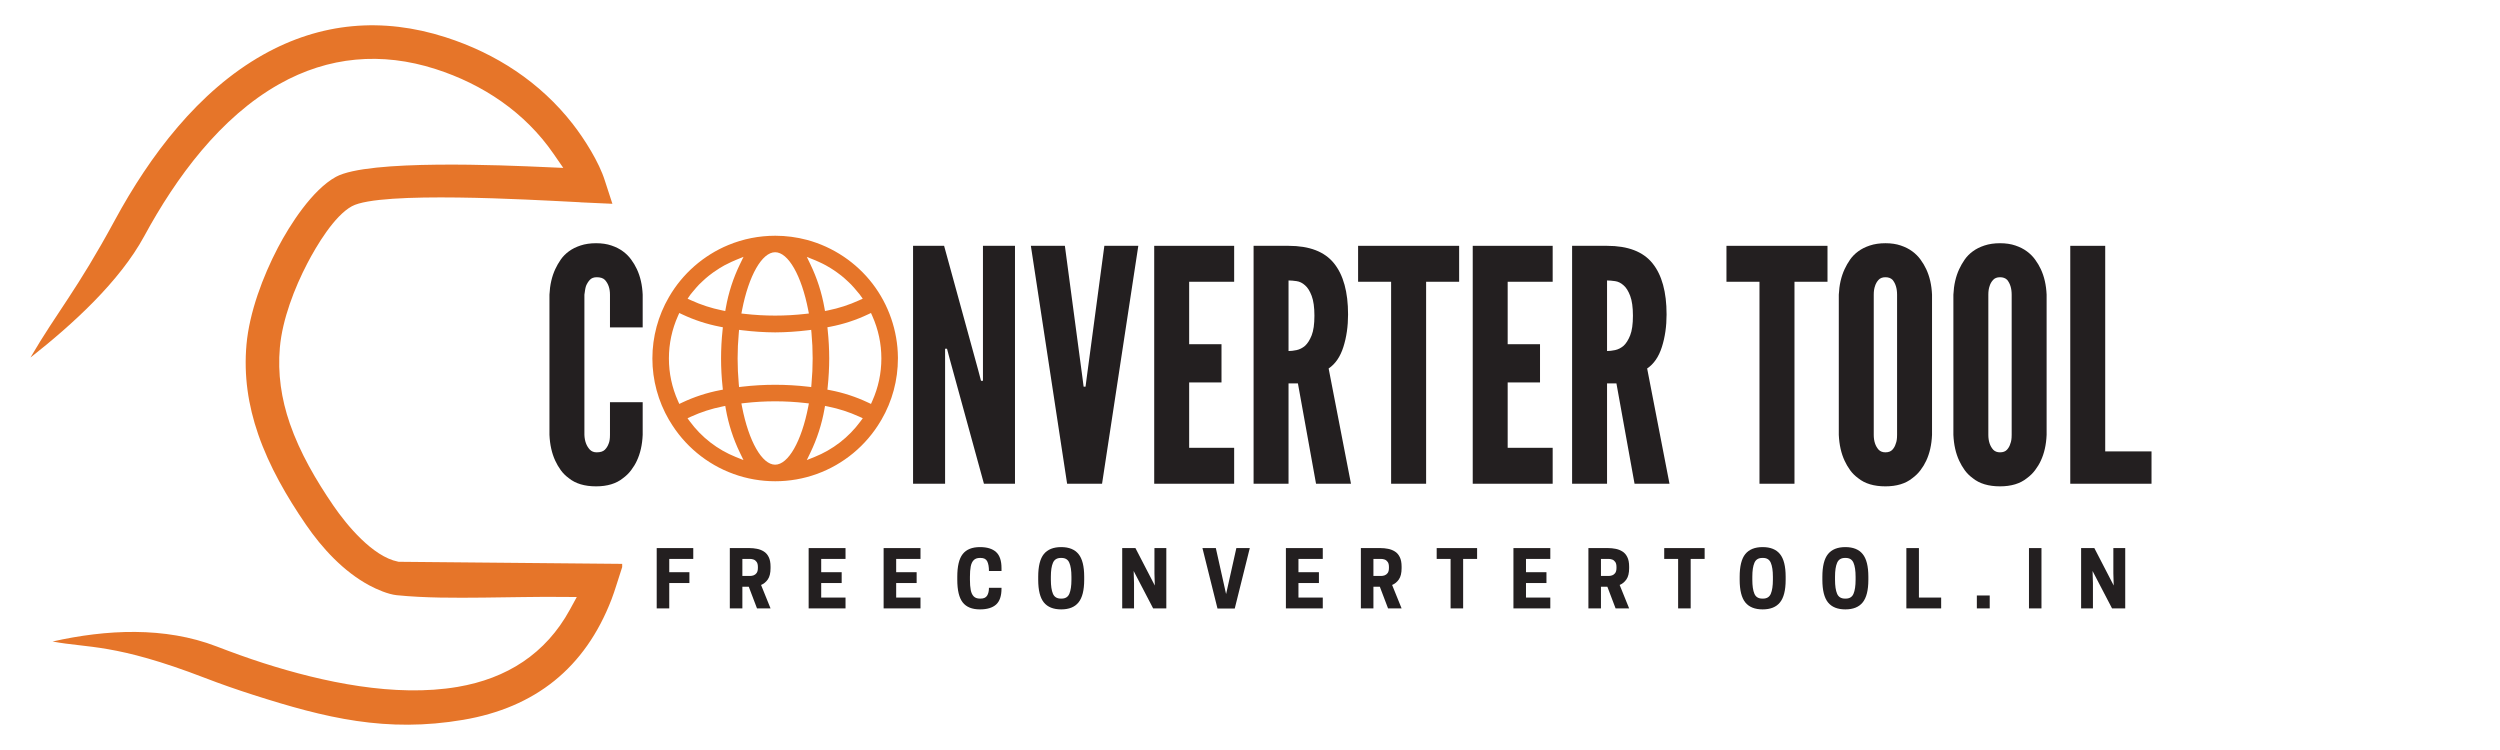
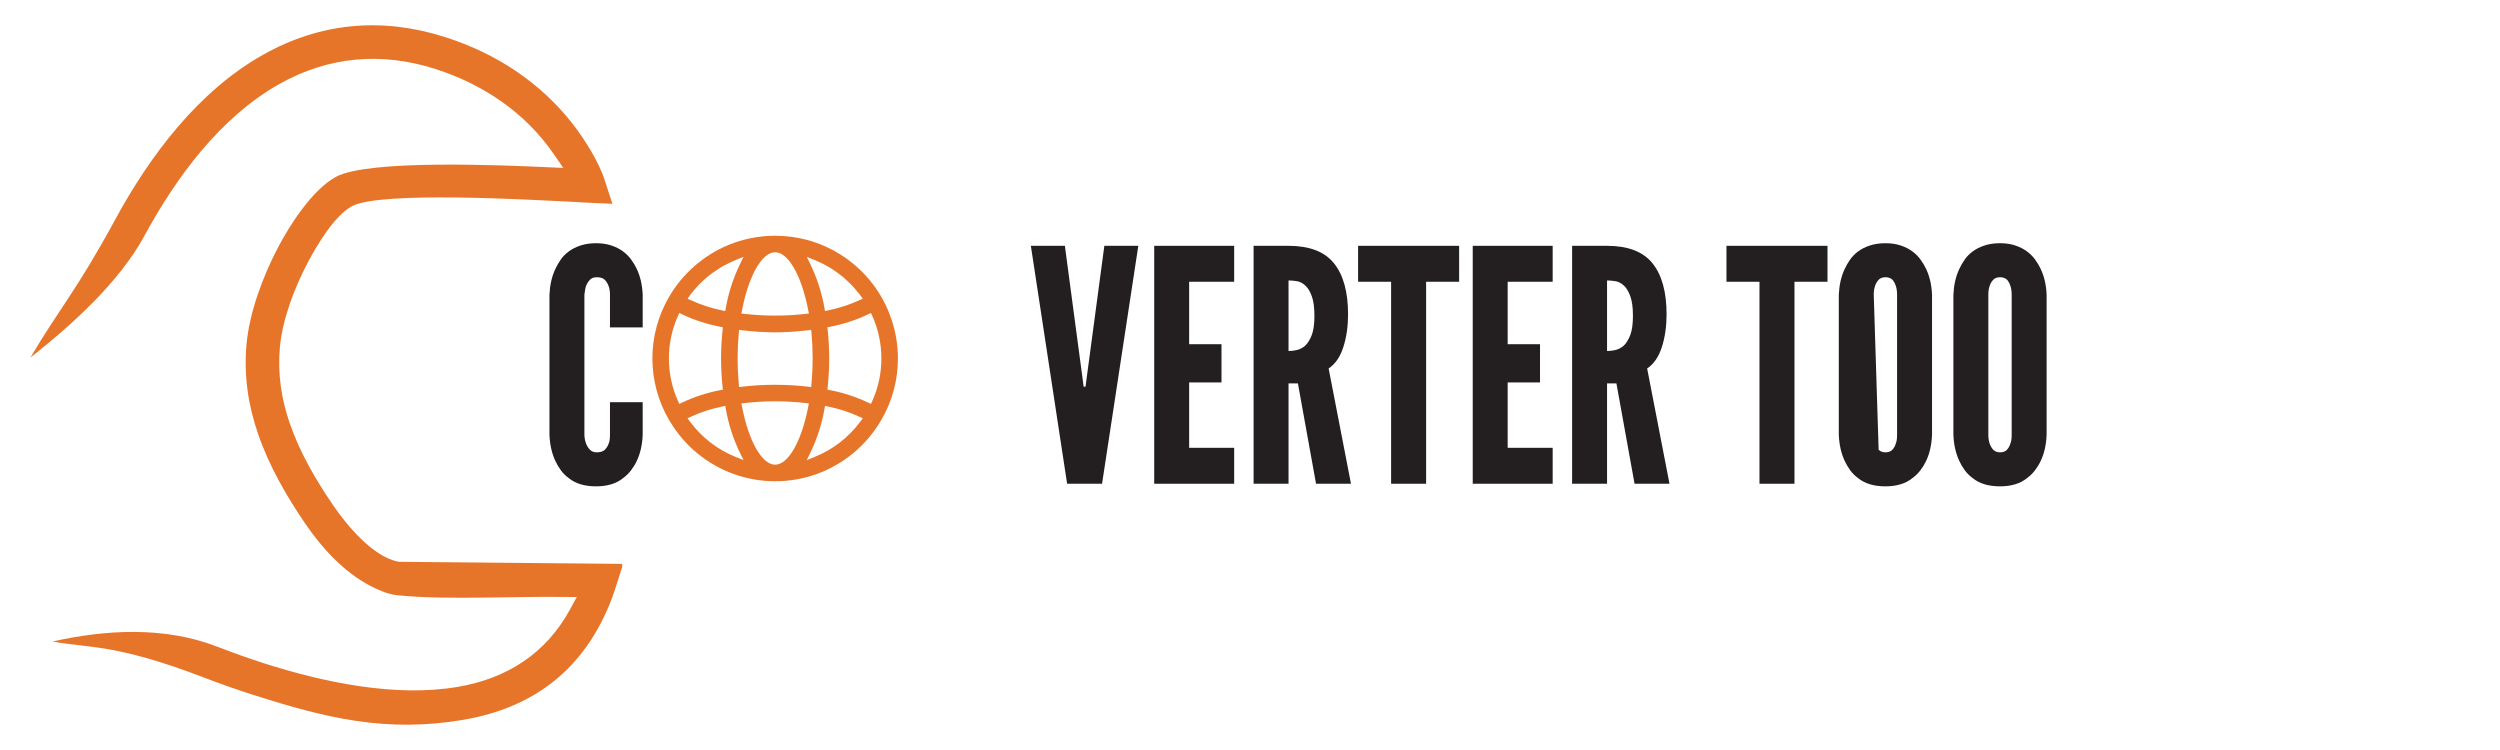
<svg xmlns="http://www.w3.org/2000/svg" width="1000" zoomAndPan="magnify" viewBox="0 0 750 225" height="300" preserveAspectRatio="xMidYMid meet" version="1.0">
  <defs>
    <g />
    <clipPath id="1cfcfaf8b7">
      <path d="M 0.188 0.441 L 177.656 0.441 L 177.656 210.441 L 0.188 210.441 Z M 0.188 0.441 " clip-rule="nonzero" />
    </clipPath>
    <clipPath id="9a2df67e19">
-       <path d="M 186 155 L 640.922 155 L 640.922 182 L 186 182 Z M 186 155 " clip-rule="nonzero" />
-     </clipPath>
+       </clipPath>
    <clipPath id="020674353f">
      <rect x="0" width="455" y="0" height="27" />
    </clipPath>
    <clipPath id="42510a4cec">
      <path d="M 186.715 63.719 L 261 63.719 L 261 138 L 186.715 138 Z M 186.715 63.719 " clip-rule="nonzero" />
    </clipPath>
    <clipPath id="a98554f0c7">
      <rect x="0" width="641" y="0" height="211" />
    </clipPath>
  </defs>
  <g transform="matrix(1, 0, 0, 1, 9, 7)">
    <g clip-path="url(#a98554f0c7)">
      <g clip-path="url(#1cfcfaf8b7)">
        <path fill="#e67529" d="M 6.773 185.449 C 17.332 187.477 25.402 185.949 52.387 196.34 C 57.184 198.191 62.051 199.883 66.949 201.453 C 88.688 208.422 106.949 212.871 129.973 208.949 C 151.508 205.285 166.512 193.438 174.457 172.809 C 174.98 171.449 175.441 170.043 175.883 168.656 L 177.965 162.164 L 110.594 161.535 L 110.352 161.48 C 102.809 159.949 95.066 150.594 91.031 144.711 C 85.812 137.086 80.977 128.82 77.949 120.055 C 75.387 112.621 74.266 105.086 74.961 97.246 C 75.703 88.824 79.344 79.391 83.234 71.938 C 85.961 66.723 91.277 57.758 96.566 54.871 C 105.051 50.234 150.992 52.977 162.754 53.555 C 163.438 53.59 164.117 53.621 164.797 53.66 C 164.949 53.664 165.105 53.684 165.258 53.707 C 166 53.746 166.746 53.773 167.484 53.809 L 174.719 54.137 L 172.457 47.188 C 170.723 41.645 166.355 34.734 162.855 30.234 C 153.07 17.664 139.777 9.012 124.656 4.164 C 105.734 -1.906 87.238 -0.32 69.902 9.434 C 50.469 20.367 35.941 39.723 25.492 58.992 C 13.965 80.254 8.246 86.387 0.129 100.273 C 12.77 90.344 26.883 77.48 34.301 63.793 C 43.812 46.254 57.09 28.172 74.801 18.211 C 89.582 9.891 105.488 8.527 121.625 13.699 C 135.875 18.273 148.48 26.699 157.031 39.094 L 159.984 43.371 L 154.789 43.141 C 142.145 42.574 101.457 40.766 91.789 46.047 C 84.738 49.898 77.992 60.371 74.363 67.316 C 69.871 75.91 65.801 86.723 64.945 96.375 C 64.125 105.652 65.422 114.516 68.465 123.309 C 71.789 132.941 77.02 141.98 82.758 150.355 C 87.664 157.512 94.059 164.445 101.777 168.605 C 104.012 169.809 107.43 171.293 110.012 171.559 C 118.531 172.418 127.441 172.363 136 172.281 C 143.902 172.211 151.82 171.996 159.723 172.074 L 164.031 172.109 L 161.965 175.895 C 154.703 189.176 143.004 196.562 128.297 199.066 C 109.496 202.266 87.902 197.656 69.98 191.914 C 65.27 190.402 60.605 188.711 55.988 186.934 C 40.383 180.922 22.875 181.836 6.773 185.449 " fill-opacity="1" fill-rule="evenodd" />
      </g>
      <g fill="#231f20" fill-opacity="1">
        <g transform="translate(152.633, 138.122)">
          <g>
            <path d="M 31.172 -24.469 L 21.359 -24.469 L 21.359 -14.656 C 21.359 -13.5 21.227 -12.629 20.969 -12.047 C 20.719 -11.328 20.332 -10.707 19.812 -10.188 C 19.289 -9.676 18.477 -9.422 17.375 -9.422 C 16.539 -9.422 15.863 -9.68 15.344 -10.203 C 14.312 -11.297 13.758 -12.781 13.688 -14.656 L 13.688 -56.719 C 13.758 -57.227 13.828 -57.691 13.891 -58.109 C 13.953 -58.535 14.047 -58.941 14.172 -59.328 C 14.43 -59.984 14.801 -60.582 15.281 -61.125 C 15.77 -61.676 16.469 -61.953 17.375 -61.953 C 18.477 -61.953 19.289 -61.691 19.812 -61.172 C 20.844 -60.078 21.359 -58.594 21.359 -56.719 L 21.359 -46.906 L 31.172 -46.906 L 31.172 -56.719 C 31.047 -59.625 30.461 -62.18 29.422 -64.391 C 28.973 -65.359 28.406 -66.312 27.719 -67.25 C 27.039 -68.188 26.219 -69.008 25.25 -69.719 C 24.281 -70.438 23.129 -71.02 21.797 -71.469 C 20.473 -71.926 18.938 -72.156 17.188 -72.156 C 15.438 -72.156 13.879 -71.926 12.516 -71.469 C 11.16 -71.02 10 -70.438 9.031 -69.719 C 8.062 -69.008 7.25 -68.188 6.594 -67.25 C 5.945 -66.312 5.398 -65.359 4.953 -64.391 C 3.922 -62.18 3.336 -59.625 3.203 -56.719 L 3.203 -14.656 C 3.336 -11.688 3.922 -9.098 4.953 -6.891 C 5.398 -5.922 5.945 -4.984 6.594 -4.078 C 7.25 -3.172 8.062 -2.363 9.031 -1.656 C 11.039 -0.031 13.758 0.781 17.188 0.781 C 20.551 0.781 23.238 -0.031 25.25 -1.656 C 26.219 -2.363 27.039 -3.172 27.719 -4.078 C 28.406 -4.984 28.973 -5.922 29.422 -6.891 C 30.461 -9.098 31.047 -11.688 31.172 -14.656 Z M 31.172 -24.469 " />
          </g>
        </g>
      </g>
      <g fill="#231f20" fill-opacity="1">
        <g transform="translate(186.251, 138.122)">
          <g />
        </g>
      </g>
      <g fill="#231f20" fill-opacity="1">
        <g transform="translate(201.206, 138.122)">
          <g />
        </g>
      </g>
      <g fill="#231f20" fill-opacity="1">
        <g transform="translate(216.161, 138.122)">
          <g />
        </g>
      </g>
      <g fill="#231f20" fill-opacity="1">
        <g transform="translate(231.115, 138.122)">
          <g />
        </g>
      </g>
      <g fill="#231f20" fill-opacity="1">
        <g transform="translate(246.07, 138.122)">
          <g />
        </g>
      </g>
      <g fill="#231f20" fill-opacity="1">
        <g transform="translate(261.027, 138.122)">
          <g>
-             <path d="M 14.953 -37.188 L 25.156 0 L 34.469 0 L 34.469 -71.375 L 24.859 -71.375 L 24.859 -30.875 L 24.281 -30.875 L 23.406 -34.188 L 13.203 -71.375 L 3.891 -71.375 L 3.891 0 L 13.5 0 L 13.5 -40.5 L 14.078 -40.5 Z M 14.953 -37.188 " />
-           </g>
+             </g>
        </g>
      </g>
      <g fill="#231f20" fill-opacity="1">
        <g transform="translate(299.384, 138.122)">
          <g>
            <path d="M 22.922 -71.375 L 17.672 -32.141 L 17.281 -29.125 L 16.703 -29.125 L 16.312 -32.141 L 11.078 -71.375 L 0.875 -71.375 L 11.75 0 L 22.234 0 L 33.109 -71.375 Z M 22.922 -71.375 " />
          </g>
        </g>
      </g>
      <g fill="#231f20" fill-opacity="1">
        <g transform="translate(333.372, 138.122)">
          <g>
            <path d="M 3.891 -71.375 L 3.891 0 L 27.875 0 L 27.875 -10.781 L 14.375 -10.781 L 14.375 -30.391 L 24.078 -30.391 L 24.078 -41.859 L 14.375 -41.859 L 14.375 -60.594 L 27.875 -60.594 L 27.875 -71.375 Z M 3.891 -71.375 " />
          </g>
        </g>
      </g>
      <g fill="#231f20" fill-opacity="1">
        <g transform="translate(363.185, 138.122)">
          <g>
            <path d="M 22.625 0 L 33.109 0 L 26.406 -34.578 C 28.414 -35.93 29.891 -38.082 30.828 -41.031 C 31.766 -43.977 32.234 -47.227 32.234 -50.781 C 32.234 -57.52 30.828 -62.633 28.016 -66.125 C 25.203 -69.625 20.656 -71.375 14.375 -71.375 L 3.891 -71.375 L 3.891 0 L 14.375 0 L 14.375 -30.109 L 17.188 -30.109 Z M 14.375 -39.812 L 14.375 -60.984 C 15.082 -60.984 15.891 -60.914 16.797 -60.781 C 17.703 -60.656 18.547 -60.238 19.328 -59.531 C 20.098 -58.883 20.758 -57.832 21.312 -56.375 C 21.863 -54.914 22.141 -52.926 22.141 -50.406 C 22.141 -47.875 21.863 -45.91 21.312 -44.516 C 20.758 -43.129 20.098 -42.082 19.328 -41.375 C 18.547 -40.719 17.703 -40.289 16.797 -40.094 C 15.891 -39.906 15.082 -39.812 14.375 -39.812 Z M 14.375 -39.812 " />
          </g>
        </g>
      </g>
      <g fill="#231f20" fill-opacity="1">
        <g transform="translate(398.241, 138.122)">
          <g>
            <path d="M 0.188 -60.594 L 10.094 -60.594 L 10.094 0 L 20.594 0 L 20.594 -60.594 L 30.5 -60.594 L 30.5 -71.375 L 0.188 -71.375 Z M 0.188 -60.594 " />
          </g>
        </g>
      </g>
      <g fill="#231f20" fill-opacity="1">
        <g transform="translate(428.927, 138.122)">
          <g>
            <path d="M 3.891 -71.375 L 3.891 0 L 27.875 0 L 27.875 -10.781 L 14.375 -10.781 L 14.375 -30.391 L 24.078 -30.391 L 24.078 -41.859 L 14.375 -41.859 L 14.375 -60.594 L 27.875 -60.594 L 27.875 -71.375 Z M 3.891 -71.375 " />
          </g>
        </g>
      </g>
      <g fill="#231f20" fill-opacity="1">
        <g transform="translate(458.739, 138.122)">
          <g>
            <path d="M 22.625 0 L 33.109 0 L 26.406 -34.578 C 28.414 -35.93 29.891 -38.082 30.828 -41.031 C 31.766 -43.977 32.234 -47.227 32.234 -50.781 C 32.234 -57.52 30.828 -62.633 28.016 -66.125 C 25.203 -69.625 20.656 -71.375 14.375 -71.375 L 3.891 -71.375 L 3.891 0 L 14.375 0 L 14.375 -30.109 L 17.188 -30.109 Z M 14.375 -39.812 L 14.375 -60.984 C 15.082 -60.984 15.891 -60.914 16.797 -60.781 C 17.703 -60.656 18.547 -60.238 19.328 -59.531 C 20.098 -58.883 20.758 -57.832 21.312 -56.375 C 21.863 -54.914 22.141 -52.926 22.141 -50.406 C 22.141 -47.875 21.863 -45.91 21.312 -44.516 C 20.758 -43.129 20.098 -42.082 19.328 -41.375 C 18.547 -40.719 17.703 -40.289 16.797 -40.094 C 15.891 -39.906 15.082 -39.812 14.375 -39.812 Z M 14.375 -39.812 " />
          </g>
        </g>
      </g>
      <g fill="#231f20" fill-opacity="1">
        <g transform="translate(493.796, 138.122)">
          <g />
        </g>
      </g>
      <g fill="#231f20" fill-opacity="1">
        <g transform="translate(508.75, 138.122)">
          <g>
            <path d="M 0.188 -60.594 L 10.094 -60.594 L 10.094 0 L 20.594 0 L 20.594 -60.594 L 30.5 -60.594 L 30.5 -71.375 L 0.188 -71.375 Z M 0.188 -60.594 " />
          </g>
        </g>
      </g>
      <g fill="#231f20" fill-opacity="1">
        <g transform="translate(539.436, 138.122)">
          <g>
+             <path d="M 31.172 -14.656 L 31.172 -56.719 C 31.047 -59.625 30.461 -62.18 29.422 -64.391 C 28.973 -65.359 28.406 -66.312 27.719 -67.25 C 27.039 -68.188 26.219 -69.008 25.25 -69.719 C 24.281 -70.438 23.129 -71.02 21.797 -71.469 C 20.473 -71.926 18.938 -72.156 17.188 -72.156 C 15.438 -72.156 13.879 -71.926 12.516 -71.469 C 11.16 -71.02 10 -70.438 9.031 -69.719 C 8.062 -69.008 7.25 -68.188 6.594 -67.25 C 5.945 -66.312 5.398 -65.359 4.953 -64.391 C 3.922 -62.18 3.336 -59.625 3.203 -56.719 L 3.203 -14.656 C 3.336 -11.688 3.922 -9.098 4.953 -6.891 C 5.398 -5.922 5.945 -4.984 6.594 -4.078 C 7.25 -3.172 8.062 -2.363 9.031 -1.656 C 11.039 -0.031 13.758 0.781 17.188 0.781 C 20.551 0.781 23.238 -0.031 25.25 -1.656 C 26.219 -2.363 27.039 -3.172 27.719 -4.078 C 28.406 -4.984 28.973 -5.922 29.422 -6.891 C 30.461 -9.098 31.047 -11.688 31.172 -14.656 Z M 20.688 -56.719 L 20.688 -14.656 C 20.688 -13.5 20.555 -12.629 20.297 -12.047 C 20.098 -11.328 19.754 -10.707 19.266 -10.188 C 18.785 -9.676 18.094 -9.422 17.188 -9.422 C 16.344 -9.422 15.664 -9.68 15.156 -10.203 L 13.688 -56.719 C 13.688 -57.75 13.816 -58.617 14.078 -59.328 C 14.273 -59.984 14.613 -60.582 15.094 -61.125 C 15.582 -61.676 16.281 -61.953 17.188 -61.953 C 18.094 -61.953 18.805 -61.691 19.328 -61.172 C 20.234 -60.078 20.688 -58.594 20.688 -56.719 Z M 20.688 -56.719 " />
+           </g>
+         </g>
+       </g>
+       <g fill="#231f20" fill-opacity="1">
+         <g transform="translate(573.813, 138.122)">
+           <g>
            <path d="M 31.172 -14.656 L 31.172 -56.719 C 31.047 -59.625 30.461 -62.18 29.422 -64.391 C 28.973 -65.359 28.406 -66.312 27.719 -67.25 C 27.039 -68.188 26.219 -69.008 25.25 -69.719 C 24.281 -70.438 23.129 -71.02 21.797 -71.469 C 20.473 -71.926 18.938 -72.156 17.188 -72.156 C 15.438 -72.156 13.879 -71.926 12.516 -71.469 C 11.16 -71.02 10 -70.438 9.031 -69.719 C 8.062 -69.008 7.25 -68.188 6.594 -67.25 C 5.945 -66.312 5.398 -65.359 4.953 -64.391 C 3.922 -62.18 3.336 -59.625 3.203 -56.719 L 3.203 -14.656 C 3.336 -11.688 3.922 -9.098 4.953 -6.891 C 5.398 -5.922 5.945 -4.984 6.594 -4.078 C 7.25 -3.172 8.062 -2.363 9.031 -1.656 C 11.039 -0.031 13.758 0.781 17.188 0.781 C 20.551 0.781 23.238 -0.031 25.25 -1.656 C 26.219 -2.363 27.039 -3.172 27.719 -4.078 C 28.406 -4.984 28.973 -5.922 29.422 -6.891 C 30.461 -9.098 31.047 -11.688 31.172 -14.656 Z M 20.688 -56.719 L 20.688 -14.656 C 20.688 -13.5 20.555 -12.629 20.297 -12.047 C 20.098 -11.328 19.754 -10.707 19.266 -10.188 C 18.785 -9.676 18.094 -9.422 17.188 -9.422 C 16.344 -9.422 15.664 -9.68 15.156 -10.203 C 14.176 -11.297 13.688 -12.781 13.688 -14.656 L 13.688 -56.719 C 13.688 -57.75 13.816 -58.617 14.078 -59.328 C 14.273 -59.984 14.613 -60.582 15.094 -61.125 C 15.582 -61.676 16.281 -61.953 17.188 -61.953 C 18.094 -61.953 18.805 -61.691 19.328 -61.172 C 20.234 -60.078 20.688 -58.594 20.688 -56.719 Z M 20.688 -56.719 " />
          </g>
        </g>
      </g>
      <g fill="#231f20" fill-opacity="1">
-         <g transform="translate(573.813, 138.122)">
-           <g>
-             <path d="M 31.172 -14.656 L 31.172 -56.719 C 31.047 -59.625 30.461 -62.18 29.422 -64.391 C 28.973 -65.359 28.406 -66.312 27.719 -67.25 C 27.039 -68.188 26.219 -69.008 25.25 -69.719 C 24.281 -70.438 23.129 -71.02 21.797 -71.469 C 20.473 -71.926 18.938 -72.156 17.188 -72.156 C 15.438 -72.156 13.879 -71.926 12.516 -71.469 C 11.16 -71.02 10 -70.438 9.031 -69.719 C 8.062 -69.008 7.25 -68.188 6.594 -67.25 C 5.945 -66.312 5.398 -65.359 4.953 -64.391 C 3.922 -62.18 3.336 -59.625 3.203 -56.719 L 3.203 -14.656 C 3.336 -11.688 3.922 -9.098 4.953 -6.891 C 5.398 -5.922 5.945 -4.984 6.594 -4.078 C 7.25 -3.172 8.062 -2.363 9.031 -1.656 C 11.039 -0.031 13.758 0.781 17.188 0.781 C 20.551 0.781 23.238 -0.031 25.25 -1.656 C 26.219 -2.363 27.039 -3.172 27.719 -4.078 C 28.406 -4.984 28.973 -5.922 29.422 -6.891 C 30.461 -9.098 31.047 -11.688 31.172 -14.656 Z M 20.688 -56.719 L 20.688 -14.656 C 20.688 -13.5 20.555 -12.629 20.297 -12.047 C 20.098 -11.328 19.754 -10.707 19.266 -10.188 C 18.785 -9.676 18.094 -9.422 17.188 -9.422 C 16.344 -9.422 15.664 -9.68 15.156 -10.203 C 14.176 -11.297 13.688 -12.781 13.688 -14.656 L 13.688 -56.719 C 13.688 -57.75 13.816 -58.617 14.078 -59.328 C 14.273 -59.984 14.613 -60.582 15.094 -61.125 C 15.582 -61.676 16.281 -61.953 17.188 -61.953 C 18.094 -61.953 18.805 -61.691 19.328 -61.172 C 20.234 -60.078 20.688 -58.594 20.688 -56.719 Z M 20.688 -56.719 " />
-           </g>
-         </g>
-       </g>
-       <g fill="#231f20" fill-opacity="1">
        <g transform="translate(608.189, 138.122)">
          <g>
-             <path d="M 3.891 -71.375 L 3.891 0 L 28.266 0 L 28.266 -9.703 L 14.375 -9.703 L 14.375 -71.375 Z M 3.891 -71.375 " />
-           </g>
+             </g>
        </g>
      </g>
      <g clip-path="url(#9a2df67e19)">
        <g transform="matrix(1, 0, 0, 1, 186, 155)">
          <g clip-path="url(#020674353f)">
            <g fill="#231f20" fill-opacity="1">
              <g transform="translate(0.714, 20.52)">
                <g>
                  <path d="M 1.297 -18.094 L 12.266 -18.094 L 12.266 -14.844 L 5.062 -14.844 L 5.062 -10.859 L 11.109 -10.859 L 11.109 -7.609 L 5.062 -7.609 L 5.062 0 L 1.297 0 Z M 1.297 -18.094 " />
                </g>
              </g>
            </g>
            <g fill="#231f20" fill-opacity="1">
              <g transform="translate(22.648, 20.52)">
                <g>
                  <path d="M 5.062 -6.5 L 5.062 0 L 1.297 0 L 1.297 -18.094 L 7.234 -18.094 C 7.973 -18.094 8.707 -18.02 9.438 -17.875 C 10.176 -17.738 10.852 -17.477 11.469 -17.094 C 12.094 -16.719 12.586 -16.16 12.953 -15.422 C 13.328 -14.691 13.516 -13.723 13.516 -12.516 L 13.516 -12.062 C 13.516 -10.602 13.242 -9.484 12.703 -8.703 C 12.16 -7.922 11.484 -7.363 10.672 -7.031 L 13.516 0 L 9.453 0 L 6.984 -6.5 Z M 5.062 -9.734 L 7.391 -9.734 C 7.734 -9.734 8.082 -9.797 8.438 -9.922 C 8.789 -10.047 9.094 -10.281 9.344 -10.625 C 9.594 -10.977 9.719 -11.492 9.719 -12.172 L 9.719 -12.406 C 9.719 -13.082 9.594 -13.594 9.344 -13.938 C 9.094 -14.289 8.789 -14.531 8.438 -14.656 C 8.082 -14.781 7.734 -14.844 7.391 -14.844 L 5.062 -14.844 Z M 5.062 -9.734 " />
                </g>
              </g>
            </g>
            <g fill="#231f20" fill-opacity="1">
              <g transform="translate(46.298, 20.52)">
                <g>
                  <path d="M 1.297 -18.094 L 12.359 -18.094 L 12.359 -14.844 L 5.062 -14.844 L 5.062 -10.859 L 11.203 -10.859 L 11.203 -7.609 L 5.062 -7.609 L 5.062 -3.25 L 12.359 -3.25 L 12.359 0 L 1.297 0 Z M 1.297 -18.094 " />
                </g>
              </g>
            </g>
            <g fill="#231f20" fill-opacity="1">
              <g transform="translate(68.789, 20.52)">
                <g>
                  <path d="M 1.297 -18.094 L 12.359 -18.094 L 12.359 -14.844 L 5.062 -14.844 L 5.062 -10.859 L 11.203 -10.859 L 11.203 -7.609 L 5.062 -7.609 L 5.062 -3.25 L 12.359 -3.25 L 12.359 0 L 1.297 0 Z M 1.297 -18.094 " />
                </g>
              </g>
            </g>
            <g fill="#231f20" fill-opacity="1">
              <g transform="translate(91.28, 20.52)">
                <g>
                  <path d="M 4.703 -8.578 C 4.703 -7.367 4.781 -6.348 4.938 -5.516 C 5.102 -4.68 5.406 -4.039 5.844 -3.594 C 6.281 -3.156 6.898 -2.938 7.703 -2.938 L 7.906 -2.938 C 8.82 -2.938 9.469 -3.227 9.844 -3.812 C 10.219 -4.406 10.406 -5.191 10.406 -6.172 L 14.172 -6.172 L 14.172 -5.953 C 14.172 -3.734 13.629 -2.133 12.547 -1.156 C 11.461 -0.188 9.848 0.297 7.703 0.297 C 5.348 0.297 3.625 -0.398 2.531 -1.797 C 1.445 -3.191 0.906 -5.453 0.906 -8.578 L 0.906 -9.5 C 0.906 -12.645 1.445 -14.91 2.531 -16.297 C 3.625 -17.691 5.348 -18.391 7.703 -18.391 C 9.848 -18.391 11.461 -17.895 12.547 -16.906 C 13.629 -15.926 14.172 -14.312 14.172 -12.062 L 14.172 -11.219 L 10.406 -11.219 C 10.406 -12.457 10.234 -13.422 9.891 -14.109 C 9.555 -14.797 8.895 -15.141 7.906 -15.141 L 7.703 -15.141 C 6.898 -15.141 6.281 -14.922 5.844 -14.484 C 5.406 -14.055 5.102 -13.422 4.938 -12.578 C 4.781 -11.734 4.703 -10.707 4.703 -9.5 Z M 4.703 -8.578 " />
                </g>
              </g>
            </g>
            <g fill="#231f20" fill-opacity="1">
              <g transform="translate(115.556, 20.52)">
                <g>
                  <path d="M 7.797 0.297 C 5.461 0.297 3.727 -0.398 2.594 -1.797 C 1.469 -3.191 0.906 -5.453 0.906 -8.578 L 0.906 -9.5 C 0.906 -12.645 1.469 -14.91 2.594 -16.297 C 3.727 -17.691 5.461 -18.391 7.797 -18.391 C 10.141 -18.391 11.875 -17.691 13 -16.297 C 14.133 -14.91 14.703 -12.645 14.703 -9.5 L 14.703 -8.578 C 14.703 -5.453 14.133 -3.191 13 -1.797 C 11.875 -0.398 10.141 0.297 7.797 0.297 Z M 7.703 -2.938 L 7.906 -2.938 C 9.062 -2.938 9.844 -3.422 10.25 -4.391 C 10.664 -5.367 10.875 -6.766 10.875 -8.578 L 10.875 -9.5 C 10.875 -11.312 10.664 -12.703 10.25 -13.672 C 9.844 -14.648 9.062 -15.141 7.906 -15.141 L 7.703 -15.141 C 6.535 -15.141 5.742 -14.648 5.328 -13.672 C 4.91 -12.703 4.703 -11.312 4.703 -9.5 L 4.703 -8.578 C 4.703 -6.766 4.91 -5.367 5.328 -4.391 C 5.742 -3.422 6.535 -2.938 7.703 -2.938 Z M 7.703 -2.938 " />
                </g>
              </g>
            </g>
            <g fill="#231f20" fill-opacity="1">
              <g transform="translate(140.365, 20.52)">
                <g>
                  <path d="M 14.531 -18.094 L 14.531 0 L 10.578 0 L 4.734 -11.219 L 4.844 -7.578 L 4.844 0 L 1.297 0 L 1.297 -18.094 L 5.266 -18.094 L 11.078 -6.859 L 10.969 -10.5 L 10.969 -18.094 Z M 14.531 -18.094 " />
                </g>
              </g>
            </g>
            <g fill="#231f20" fill-opacity="1">
              <g transform="translate(165.406, 20.52)">
                <g>
                  <path d="M 10.016 0.047 L 4.844 0.047 L 0.328 -18.094 L 4.344 -18.094 L 7.422 -4.297 L 10.5 -18.094 L 14.531 -18.094 Z M 10.016 0.047 " />
                </g>
              </g>
            </g>
            <g fill="#231f20" fill-opacity="1">
              <g transform="translate(189.474, 20.52)">
                <g>
                  <path d="M 1.297 -18.094 L 12.359 -18.094 L 12.359 -14.844 L 5.062 -14.844 L 5.062 -10.859 L 11.203 -10.859 L 11.203 -7.609 L 5.062 -7.609 L 5.062 -3.25 L 12.359 -3.25 L 12.359 0 L 1.297 0 Z M 1.297 -18.094 " />
                </g>
              </g>
            </g>
            <g fill="#231f20" fill-opacity="1">
              <g transform="translate(211.964, 20.52)">
                <g>
                  <path d="M 5.062 -6.5 L 5.062 0 L 1.297 0 L 1.297 -18.094 L 7.234 -18.094 C 7.973 -18.094 8.707 -18.02 9.438 -17.875 C 10.176 -17.738 10.852 -17.477 11.469 -17.094 C 12.094 -16.719 12.586 -16.16 12.953 -15.422 C 13.328 -14.691 13.516 -13.723 13.516 -12.516 L 13.516 -12.062 C 13.516 -10.602 13.242 -9.484 12.703 -8.703 C 12.16 -7.922 11.484 -7.363 10.672 -7.031 L 13.516 0 L 9.453 0 L 6.984 -6.5 Z M 5.062 -9.734 L 7.391 -9.734 C 7.734 -9.734 8.082 -9.797 8.438 -9.922 C 8.789 -10.047 9.094 -10.281 9.344 -10.625 C 9.594 -10.977 9.719 -11.492 9.719 -12.172 L 9.719 -12.406 C 9.719 -13.082 9.594 -13.594 9.344 -13.938 C 9.094 -14.289 8.789 -14.531 8.438 -14.656 C 8.082 -14.781 7.734 -14.844 7.391 -14.844 L 5.062 -14.844 Z M 5.062 -9.734 " />
                </g>
              </g>
            </g>
            <g fill="#231f20" fill-opacity="1">
              <g transform="translate(235.614, 20.52)">
                <g>
                  <path d="M 8.328 -14.844 L 8.328 0 L 4.562 0 L 4.562 -14.844 L 0.391 -14.844 L 0.391 -18.094 L 12.516 -18.094 L 12.516 -14.844 Z M 8.328 -14.844 " />
                </g>
              </g>
            </g>
            <g fill="#231f20" fill-opacity="1">
              <g transform="translate(257.734, 20.52)">
                <g>
                  <path d="M 1.297 -18.094 L 12.359 -18.094 L 12.359 -14.844 L 5.062 -14.844 L 5.062 -10.859 L 11.203 -10.859 L 11.203 -7.609 L 5.062 -7.609 L 5.062 -3.25 L 12.359 -3.25 L 12.359 0 L 1.297 0 Z M 1.297 -18.094 " />
                </g>
              </g>
            </g>
            <g fill="#231f20" fill-opacity="1">
              <g transform="translate(280.225, 20.52)">
                <g>
                  <path d="M 5.062 -6.5 L 5.062 0 L 1.297 0 L 1.297 -18.094 L 7.234 -18.094 C 7.973 -18.094 8.707 -18.02 9.438 -17.875 C 10.176 -17.738 10.852 -17.477 11.469 -17.094 C 12.094 -16.719 12.586 -16.16 12.953 -15.422 C 13.328 -14.691 13.516 -13.723 13.516 -12.516 L 13.516 -12.062 C 13.516 -10.602 13.242 -9.484 12.703 -8.703 C 12.16 -7.922 11.484 -7.363 10.672 -7.031 L 13.516 0 L 9.453 0 L 6.984 -6.5 Z M 5.062 -9.734 L 7.391 -9.734 C 7.734 -9.734 8.082 -9.797 8.438 -9.922 C 8.789 -10.047 9.094 -10.281 9.344 -10.625 C 9.594 -10.977 9.719 -11.492 9.719 -12.172 L 9.719 -12.406 C 9.719 -13.082 9.594 -13.594 9.344 -13.938 C 9.094 -14.289 8.789 -14.531 8.438 -14.656 C 8.082 -14.781 7.734 -14.844 7.391 -14.844 L 5.062 -14.844 Z M 5.062 -9.734 " />
                </g>
              </g>
            </g>
            <g fill="#231f20" fill-opacity="1">
              <g transform="translate(303.875, 20.52)">
                <g>
                  <path d="M 8.328 -14.844 L 8.328 0 L 4.562 0 L 4.562 -14.844 L 0.391 -14.844 L 0.391 -18.094 L 12.516 -18.094 L 12.516 -14.844 Z M 8.328 -14.844 " />
                </g>
              </g>
            </g>
            <g fill="#231f20" fill-opacity="1">
              <g transform="translate(325.994, 20.52)">
                <g>
                  <path d="M 7.797 0.297 C 5.461 0.297 3.727 -0.398 2.594 -1.797 C 1.469 -3.191 0.906 -5.453 0.906 -8.578 L 0.906 -9.5 C 0.906 -12.645 1.469 -14.91 2.594 -16.297 C 3.727 -17.691 5.461 -18.391 7.797 -18.391 C 10.141 -18.391 11.875 -17.691 13 -16.297 C 14.133 -14.91 14.703 -12.645 14.703 -9.5 L 14.703 -8.578 C 14.703 -5.453 14.133 -3.191 13 -1.797 C 11.875 -0.398 10.141 0.297 7.797 0.297 Z M 7.703 -2.938 L 7.906 -2.938 C 9.062 -2.938 9.844 -3.422 10.25 -4.391 C 10.664 -5.367 10.875 -6.766 10.875 -8.578 L 10.875 -9.5 C 10.875 -11.312 10.664 -12.703 10.25 -13.672 C 9.844 -14.648 9.062 -15.141 7.906 -15.141 L 7.703 -15.141 C 6.535 -15.141 5.742 -14.648 5.328 -13.672 C 4.91 -12.703 4.703 -11.312 4.703 -9.5 L 4.703 -8.578 C 4.703 -6.766 4.91 -5.367 5.328 -4.391 C 5.742 -3.422 6.535 -2.938 7.703 -2.938 Z M 7.703 -2.938 " />
                </g>
              </g>
            </g>
            <g fill="#231f20" fill-opacity="1">
              <g transform="translate(350.804, 20.52)">
                <g>
                  <path d="M 7.797 0.297 C 5.461 0.297 3.727 -0.398 2.594 -1.797 C 1.469 -3.191 0.906 -5.453 0.906 -8.578 L 0.906 -9.5 C 0.906 -12.645 1.469 -14.91 2.594 -16.297 C 3.727 -17.691 5.461 -18.391 7.797 -18.391 C 10.141 -18.391 11.875 -17.691 13 -16.297 C 14.133 -14.91 14.703 -12.645 14.703 -9.5 L 14.703 -8.578 C 14.703 -5.453 14.133 -3.191 13 -1.797 C 11.875 -0.398 10.141 0.297 7.797 0.297 Z M 7.703 -2.938 L 7.906 -2.938 C 9.062 -2.938 9.844 -3.422 10.25 -4.391 C 10.664 -5.367 10.875 -6.766 10.875 -8.578 L 10.875 -9.5 C 10.875 -11.312 10.664 -12.703 10.25 -13.672 C 9.844 -14.648 9.062 -15.141 7.906 -15.141 L 7.703 -15.141 C 6.535 -15.141 5.742 -14.648 5.328 -13.672 C 4.91 -12.703 4.703 -11.312 4.703 -9.5 L 4.703 -8.578 C 4.703 -6.766 4.91 -5.367 5.328 -4.391 C 5.742 -3.422 6.535 -2.938 7.703 -2.938 Z M 7.703 -2.938 " />
                </g>
              </g>
            </g>
            <g fill="#231f20" fill-opacity="1">
              <g transform="translate(375.613, 20.52)">
                <g>
                  <path d="M 11.734 0 L 1.297 0 L 1.297 -18.094 L 5.062 -18.094 L 5.062 -3.25 L 11.734 -3.25 Z M 11.734 0 " />
                </g>
              </g>
            </g>
            <g fill="#231f20" fill-opacity="1">
              <g transform="translate(396.898, 20.52)">
                <g>
                  <path d="M 5.016 -3.875 L 5.016 0 L 1.156 0 L 1.156 -3.875 Z M 5.016 -3.875 " />
                </g>
              </g>
            </g>
            <g fill="#231f20" fill-opacity="1">
              <g transform="translate(412.27, 20.52)">
                <g>
-                   <path d="M 5.172 -18.094 L 5.172 0 L 1.422 0 L 1.422 -18.094 Z M 5.172 -18.094 " />
-                 </g>
+                   </g>
              </g>
            </g>
            <g fill="#231f20" fill-opacity="1">
              <g transform="translate(428.037, 20.52)">
                <g>
                  <path d="M 14.531 -18.094 L 14.531 0 L 10.578 0 L 4.734 -11.219 L 4.844 -7.578 L 4.844 0 L 1.297 0 L 1.297 -18.094 L 5.266 -18.094 L 11.078 -6.859 L 10.969 -10.5 L 10.969 -18.094 Z M 14.531 -18.094 " />
                </g>
              </g>
            </g>
          </g>
        </g>
      </g>
      <g clip-path="url(#42510a4cec)">
        <path fill="#e67529" d="M 252.773 78.125 C 247.871 71.73 240.883 67.059 233.098 64.969 C 230.012 64.145 226.812 63.723 223.59 63.723 C 218.699 63.723 213.953 64.664 209.48 66.516 C 202.035 69.598 195.715 75.141 191.688 82.117 C 188.434 87.703 186.715 94.074 186.715 100.535 C 186.715 107 188.434 113.367 191.711 118.988 C 191.75 119.039 191.789 119.098 191.836 119.172 L 191.871 119.227 C 196.203 126.613 203.02 132.281 211.074 135.191 C 215.102 136.648 219.332 137.375 223.562 137.375 C 227.793 137.375 232.02 136.648 236.047 135.191 C 244.047 132.301 250.84 126.68 255.188 119.332 L 255.219 119.262 C 255.281 119.148 255.328 119.074 255.387 118.996 L 255.43 118.934 C 258.668 113.375 260.379 107.016 260.375 100.535 L 260.375 100.199 C 260.305 92.262 257.605 84.422 252.773 78.125 Z M 239.316 109.023 C 239.609 106.215 239.758 103.359 239.766 100.535 C 239.758 97.707 239.609 94.852 239.312 92.047 L 239.223 91.18 L 240.082 91.016 C 244 90.266 247.812 89.02 251.414 87.309 L 252.297 86.895 L 252.691 87.781 C 254.496 91.824 255.41 96.113 255.41 100.535 C 255.41 104.961 254.496 109.25 252.691 113.289 L 252.297 114.18 L 251.418 113.766 C 247.812 112.059 244 110.812 240.082 110.059 L 239.223 109.895 Z M 197.945 119.418 L 197.254 118.477 L 198.316 117.988 C 201.289 116.629 204.422 115.613 207.625 114.969 L 208.578 114.773 L 208.75 115.734 C 209.551 120.27 210.969 124.668 212.973 128.809 L 214.043 131.02 L 211.762 130.109 C 206.246 127.902 201.469 124.203 197.945 119.418 Z M 211.766 70.984 L 214.059 70.047 L 212.98 72.277 C 210.973 76.422 209.547 80.816 208.75 85.348 L 208.578 86.309 L 207.621 86.113 C 204.414 85.465 201.285 84.445 198.316 83.086 L 197.281 82.613 L 197.984 81.594 L 197.992 81.582 C 198.039 81.504 198.09 81.43 198.145 81.355 C 198.348 81.09 198.566 80.832 198.785 80.574 C 198.891 80.453 198.996 80.328 199.102 80.203 C 199.605 79.602 200.148 78.957 200.73 78.355 C 201.059 78.012 201.406 77.695 201.715 77.414 L 201.91 77.234 C 202.461 76.723 203.051 76.18 203.695 75.684 C 204.062 75.383 204.477 75.082 204.84 74.82 L 204.996 74.707 C 205.602 74.273 206.242 73.844 206.902 73.438 C 207.375 73.148 207.852 72.871 208.328 72.605 C 208.949 72.281 209.676 71.906 210.41 71.574 C 210.855 71.375 211.305 71.168 211.766 70.984 Z M 212.633 92.938 L 212.719 91.957 L 213.695 92.078 C 216.953 92.48 220.27 92.695 223.551 92.715 C 226.82 92.695 230.133 92.48 233.387 92.078 L 234.359 91.957 L 234.449 92.934 C 234.68 95.414 234.797 97.973 234.797 100.539 C 234.797 103.059 234.684 105.547 234.449 108.145 L 234.363 109.117 L 233.395 109 C 230.125 108.621 226.832 108.434 223.543 108.434 C 220.25 108.434 216.957 108.621 213.688 109 L 212.719 109.117 L 212.629 108.145 C 212.398 105.543 212.285 103.055 212.285 100.539 C 212.285 98.012 212.398 95.527 212.633 92.938 Z M 232.645 87.164 C 226.629 87.852 220.453 87.852 214.441 87.164 L 213.418 87.051 L 213.613 86.039 C 215.629 75.648 219.617 68.668 223.543 68.668 C 227.465 68.668 231.453 75.648 233.469 86.039 L 233.664 87.051 Z M 214.441 113.91 C 220.48 113.223 226.605 113.223 232.641 113.91 L 233.664 114.027 L 233.469 115.035 C 231.453 125.426 227.465 132.406 223.539 132.406 C 219.617 132.406 215.629 125.426 213.613 115.035 L 213.418 114.027 Z M 233.039 131.02 L 234.109 128.809 C 236.113 124.668 237.535 120.27 238.336 115.734 L 238.504 114.773 L 239.457 114.969 C 242.66 115.613 245.789 116.629 248.766 117.988 L 249.832 118.477 L 249.137 119.418 C 245.617 124.203 240.836 127.902 235.32 130.109 Z M 248.758 83.086 C 245.785 84.449 242.652 85.465 239.453 86.113 L 238.496 86.305 L 238.328 85.344 C 237.531 80.816 236.113 76.422 234.113 72.281 L 233.051 70.078 L 235.32 70.984 L 235.324 70.984 C 235.777 71.164 236.219 71.367 236.664 71.57 C 237.445 71.922 238.137 72.262 238.773 72.613 C 239.238 72.871 239.699 73.141 240.156 73.422 C 240.828 73.832 241.492 74.277 242.129 74.742 C 242.578 75.066 242.988 75.363 243.395 75.691 C 243.945 76.129 244.523 76.637 245.219 77.289 L 245.547 77.594 C 245.816 77.84 246.082 78.09 246.344 78.367 C 246.926 78.965 247.477 79.617 248.035 80.293 L 248.312 80.621 C 248.516 80.859 248.719 81.098 248.906 81.328 C 248.977 81.422 249.031 81.5 249.082 81.582 L 249.824 82.598 Z M 207.77 92.051 C 207.168 97.684 207.168 103.395 207.77 109.023 L 207.859 109.895 L 207 110.059 C 203.082 110.812 199.266 112.059 195.668 113.762 L 194.789 114.18 L 194.391 113.293 C 192.586 109.254 191.672 104.961 191.672 100.539 C 191.672 96.113 192.586 91.824 194.391 87.781 L 194.785 86.895 L 195.668 87.312 C 199.273 89.016 203.086 90.262 207 91.016 L 207.859 91.18 Z M 207.77 92.051 " fill-opacity="1" fill-rule="nonzero" />
      </g>
    </g>
  </g>
</svg>